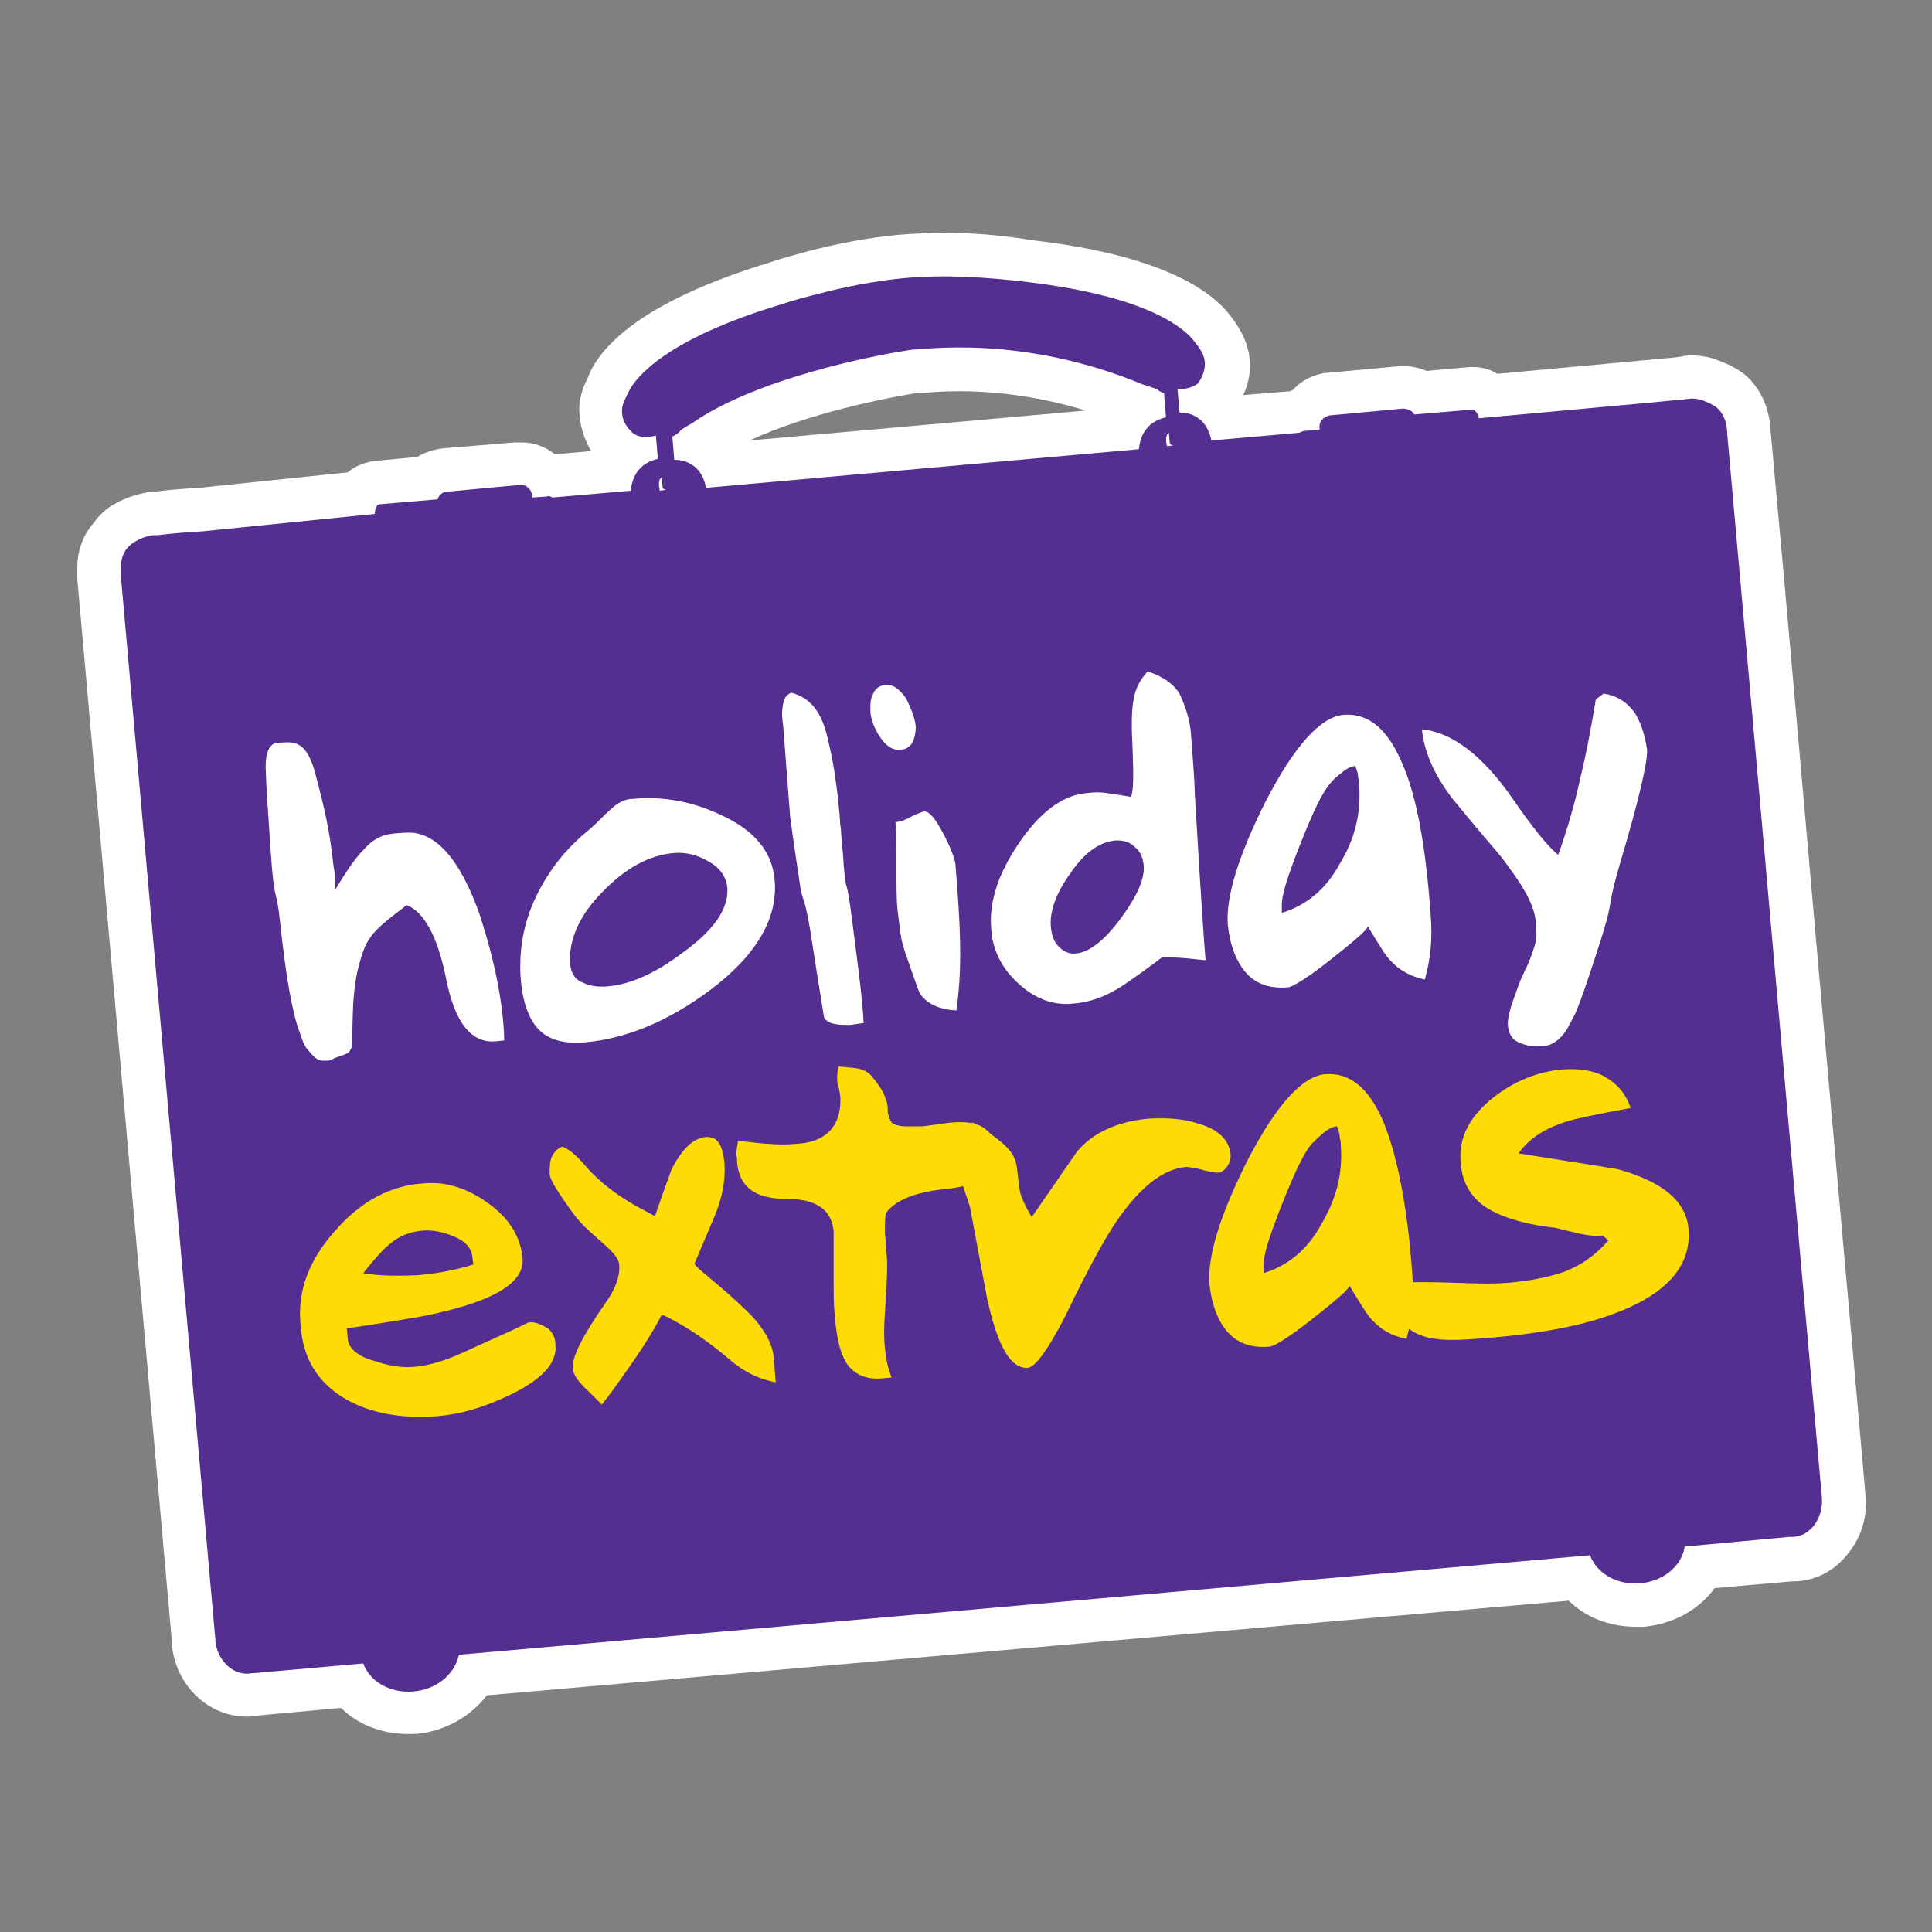
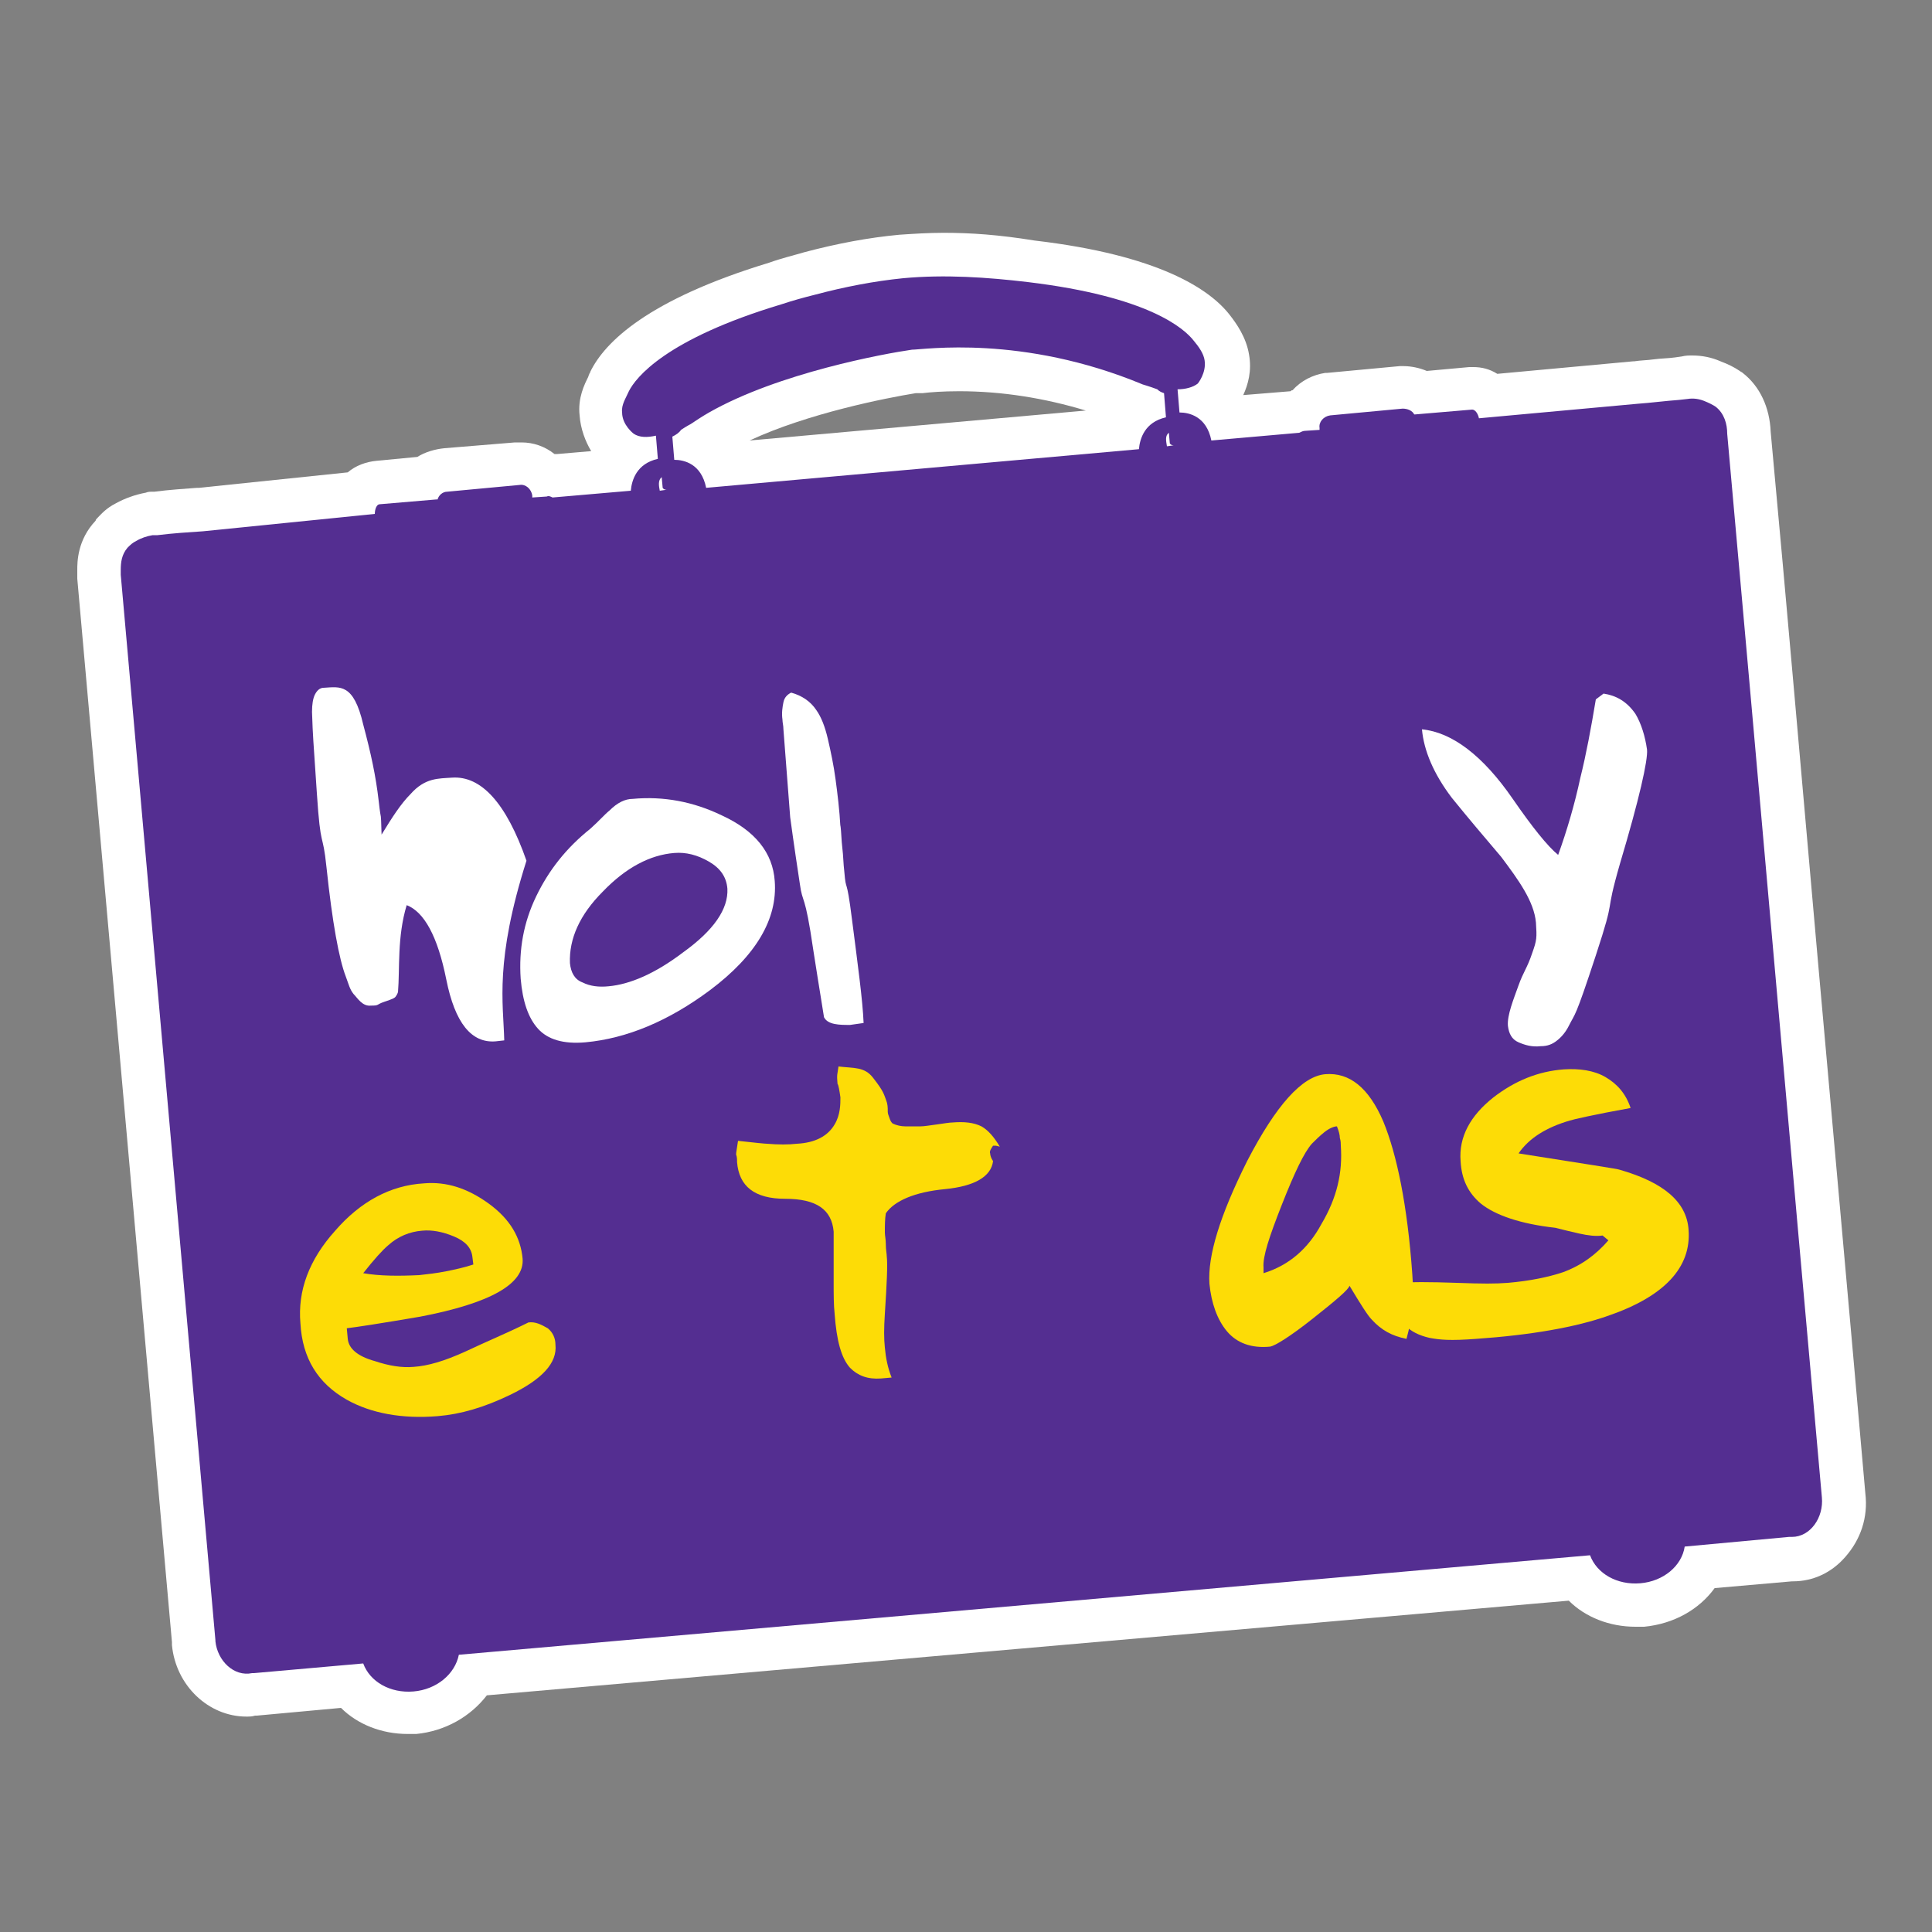
<svg xmlns="http://www.w3.org/2000/svg" version="1.1" id="Layer_1" x="0px" y="0px" viewBox="0 0 200 200" style="enable-background:new 0 0 200 200;" xml:space="preserve">
  <rect x="0" y="0" width="200" height="200" fill="#808080" stroke="none" />
  <style type="text/css">
	.st0{fill:#FFFFFF;}
	.st1{fill:#542E91;}
	.st2{fill:#FDDC06;}
</style>
  <g>
    <path class="st0" d="M97.7,24.1C97.7,24.1,97.7,24.1,97.7,24.1c-1.6,0-3.1,0.1-4.6,0.2c-3.2,0.3-6.4,0.9-9.8,1.8   c-1,0.3-2.3,0.6-3.7,1.1C67.1,31,62.6,35.4,61.1,38.5c0,0.1-0.1,0.2-0.1,0.2c0,0.1-0.1,0.2-0.1,0.3c-0.4,0.8-1.1,2.2-0.9,4   c0.1,1.4,0.6,2.7,1.2,3.7l-3.5,0.3c-0.1,0-0.2,0-0.3,0c-1-0.8-2.2-1.2-3.4-1.2c-0.2,0-0.4,0-0.7,0L46,46.4c-1,0.1-2,0.4-2.8,0.9   L39,47.7c-1.1,0.1-2.2,0.5-3,1.2l-15.4,1.6l-0.2,0c-1.3,0.1-2.9,0.2-4.4,0.4h-0.2c-0.2,0-0.5,0-0.7,0.1c-1.1,0.2-2.2,0.6-3.1,1.1   c-1,0.5-1.5,1.1-1.9,1.5c-0.1,0.1-0.2,0.2-0.2,0.3C8,55.9,8,58.2,8,59v0.5c0,0.1,0,0.3,0,0.4L17.8,170c0,0.1,0,0.2,0,0.3   c0.4,4.2,3.8,7.4,7.7,7.4c0.3,0,0.6,0,0.9-0.1c0.1,0,0.1,0,0.2,0l8.7-0.8c1.7,1.7,4.2,2.7,6.9,2.7c0.3,0,0.6,0,0.9,0   c3-0.3,5.6-1.8,7.3-4l112-9.8c1.7,1.7,4.2,2.7,6.9,2.7c0.3,0,0.6,0,0.9,0c3.1-0.3,5.7-1.8,7.3-4l8-0.7h0.1c2.1,0,4-0.9,5.4-2.5   c1.6-1.8,2.4-4.1,2.1-6.6c-1.6-18.3-3.3-37-4.9-55c-1.6-18-3.2-36.6-4.9-54.9c-0.1-2.5-1.1-4.7-2.9-6.1c-0.1-0.1-0.2-0.1-0.3-0.2   c-0.6-0.4-1.2-0.7-2-1c-0.9-0.4-1.9-0.6-2.9-0.6c-0.4,0-0.7,0-1.1,0.1l-0.7,0.1c-0.7,0.1-1.5,0.1-2.2,0.2c-0.7,0.1-1.4,0.1-2,0.2   c0,0-0.1,0-0.1,0l-14.1,1.3c-0.8-0.5-1.6-0.7-2.5-0.7c-0.1,0-0.3,0-0.4,0l-4.4,0.4c-0.7-0.3-1.6-0.5-2.4-0.5c-0.1,0-0.3,0-0.4,0   l-7.5,0.7c-0.1,0-0.1,0-0.2,0c-1.3,0.2-2.5,0.8-3.4,1.8c-0.1,0-0.1,0-0.2,0.1l-4.9,0.4c0.5-1.1,0.9-2.5,0.6-4.2   c-0.3-1.8-1.3-3.2-2-4.1c-2.1-2.7-7.4-6.2-20.2-7.7C103.4,24.3,100.5,24.1,97.7,24.1L97.7,24.1L97.7,24.1z M94.8,40.7   c0.2,0,0.4,0,0.7,0c0.8-0.1,2.1-0.2,3.8-0.2c4.4,0,8.8,0.7,13.1,2l-34.8,3.1C83.6,42.8,91.7,41.2,94.8,40.7L94.8,40.7z" />
    <path class="st1" d="M177.6,42.1c-0.3-0.2-0.7-0.4-1.2-0.6c-0.5-0.2-1.1-0.3-1.7-0.2l-0.9,0.1c-1.4,0.1-2.9,0.3-4.3,0.4l-16.4,1.5   c-0.1-0.5-0.4-0.9-0.7-0.9l-5.9,0.5h-0.1c-0.2-0.4-0.7-0.6-1.2-0.6l-7.5,0.7c-0.7,0.1-1.2,0.7-1.1,1.3c0,0.1,0,0.2,0,0.2l-1.5,0.1   c-0.2,0-0.4,0.1-0.6,0.2l-9.1,0.8c-0.5-2.5-2.3-2.9-3.3-2.9l-0.2-2.4c0.8,0,1.6-0.2,2.1-0.6c0,0,0.9-1.1,0.7-2.4   c-0.1-0.7-0.6-1.4-1.1-2c-1-1.3-4.7-4.6-17.2-6.1c-4.2-0.5-8.6-0.8-12.9-0.4c-3,0.3-6.1,0.9-9.1,1.7c-1.2,0.3-2.3,0.6-3.5,1   c-12,3.6-15.1,7.6-15.8,9c-0.3,0.7-0.8,1.4-0.7,2.2c0,1.3,1.2,2.2,1.2,2.2c0.6,0.4,1.4,0.4,2.3,0.2l0.2,2.4   c-2.2,0.5-2.7,2.2-2.8,3.3l-8.1,0.7c-0.2-0.1-0.4-0.2-0.6-0.1l-1.5,0.1c0-0.1,0-0.1,0-0.2c-0.1-0.7-0.7-1.2-1.3-1.1l-7.5,0.7   c-0.5,0-0.9,0.4-1,0.8h-0.1l-5.9,0.5c-0.3,0-0.5,0.5-0.5,1L21,55c-1.5,0.1-3.1,0.2-4.7,0.4h-0.5c-0.6,0.1-1.2,0.3-1.7,0.6   c-0.4,0.2-0.6,0.4-0.9,0.7c-0.6,0.7-0.7,1.5-0.7,2.3c0,0.2,0,0.3,0,0.5l9.8,110.3v0.1c0.2,2,1.9,3.7,3.8,3.3c0.1,0,0.1,0,0.2,0l0,0   l11.3-1c0.7,1.9,2.8,3.1,5.2,2.9c2.4-0.2,4.3-1.8,4.7-3.8L164.6,161c0.7,1.9,2.8,3.1,5.2,2.9c2.4-0.2,4.3-1.8,4.6-3.8l10.8-1l0,0   c0.1,0,0.2,0,0.3,0c1.9,0,3.3-2,3.1-4.1c-3.3-36.7-6.5-73.4-9.8-110.1C178.8,43.9,178.5,42.8,177.6,42.1z M121,44.8l0.1,1.1   c0,0,0.1,0.2,0.4,0.2l-0.7,0.1C120.7,45.6,120.6,45.1,121,44.8z M122.2,46L122.2,46L122.2,46L122.2,46z M71.5,43.9   c0.6-0.4,1.2-0.8,1.9-1.2c7.2-4.1,18.2-6.1,21-6.5l0,0c1.2,0,11.4-1.6,23.9,3.6c0,0,0.7,0.2,1.5,0.5c0.2,0.2,0.4,0.3,0.7,0.4   l0.2,2.5c-2.2,0.5-2.7,2.2-2.8,3.3l-44.8,4c-0.5-2.5-2.3-2.9-3.3-2.9l-0.2-2.4c0.4-0.2,0.7-0.4,0.9-0.7   C71.1,44.1,71.5,43.9,71.5,43.9z M69.7,50.6L69.7,50.6L69.7,50.6L69.7,50.6z M68.5,49.4l0.1,1.1c0,0,0.1,0.2,0.4,0.2l-0.7,0.1   C68.2,50.3,68.1,49.7,68.5,49.4z" />
  </g>
  <g>
    <g>
-       <path class="st0" d="M52.2,107.7l-0.9,0.1c-2.5,0.2-4.2-1.9-5.1-6.4c-0.9-4.5-2.3-7-4.1-7.7c-3.3,2.5-4.1,3.2-4.8,5.7    c-1,3.3-0.7,6.6-0.9,9c0,0-0.1,0.3-0.2,0.4c-0.1,0.2-0.3,0.3-1.2,0.6c-0.9,0.3-0.5,0.4-1.4,0.4c-0.9,0.1-1.4-0.8-1.8-1.2    c-0.4-0.5-0.5-1-0.8-1.8c-0.7-1.8-1.4-5.6-2-11.3c-0.4-3.9-0.6-1.6-1-7.7s-0.4-5.5-0.5-8.4c0-0.8,0.1-1.4,0.3-1.8    c0.2-0.4,0.5-0.7,0.9-0.7c1.7-0.1,3.1-0.5,4.1,3.8c0.8,3,1.3,5.3,1.6,7.9c0.3,2.7,0.2,0.5,0.3,3.5c1.1-1.8,2-3.2,3-4.2    c1.5-1.7,2.9-1.6,4.3-1.7c3-0.2,5.6,2.6,7.7,8.6C51.2,99.5,52.1,103.8,52.2,107.7z" />
+       <path class="st0" d="M52.2,107.7l-0.9,0.1c-2.5,0.2-4.2-1.9-5.1-6.4c-0.9-4.5-2.3-7-4.1-7.7c-1,3.3-0.7,6.6-0.9,9c0,0-0.1,0.3-0.2,0.4c-0.1,0.2-0.3,0.3-1.2,0.6c-0.9,0.3-0.5,0.4-1.4,0.4c-0.9,0.1-1.4-0.8-1.8-1.2    c-0.4-0.5-0.5-1-0.8-1.8c-0.7-1.8-1.4-5.6-2-11.3c-0.4-3.9-0.6-1.6-1-7.7s-0.4-5.5-0.5-8.4c0-0.8,0.1-1.4,0.3-1.8    c0.2-0.4,0.5-0.7,0.9-0.7c1.7-0.1,3.1-0.5,4.1,3.8c0.8,3,1.3,5.3,1.6,7.9c0.3,2.7,0.2,0.5,0.3,3.5c1.1-1.8,2-3.2,3-4.2    c1.5-1.7,2.9-1.6,4.3-1.7c3-0.2,5.6,2.6,7.7,8.6C51.2,99.5,52.1,103.8,52.2,107.7z" />
      <path class="st0" d="M80.2,91.2c0.3,3.9-1.9,7.7-6.7,11.3c-4.3,3.2-8.6,5-12.9,5.4c-2.3,0.2-3.9-0.3-4.9-1.4s-1.6-2.8-1.8-5.2    c-0.2-3,0.3-5.8,1.6-8.5s3.1-5,5.6-7c0.9-0.8,1.5-1.5,2-1.9c0.8-0.8,1.6-1.2,2.4-1.2c3.2-0.3,6.3,0.3,9.2,1.7    C78.2,86,80,88.3,80.2,91.2z M75.3,92c-0.1-1.2-0.7-2.1-1.9-2.8c-1.2-0.7-2.4-1-3.6-0.9c-2.5,0.2-5,1.5-7.4,4    c-2.4,2.4-3.5,4.9-3.4,7.4c0.1,1,0.5,1.7,1.3,2c0.8,0.4,1.7,0.5,2.7,0.4c2.2-0.2,4.8-1.3,7.7-3.5C73.9,96.3,75.4,94.1,75.3,92z" />
      <path class="st0" d="M89.4,105.9l-1.4,0.2c-0.6,0-1.1,0-1.6-0.1s-0.9-0.3-1.1-0.7c0-0.1-0.4-2.4-1.1-6.9c-0.9-6.2-1.1-4.7-1.4-6.9    c-0.7-4.6-0.9-6.2-1-6.9l-0.7-9.1c0-0.4-0.1-0.7-0.1-1c-0.1-0.7,0-1.3,0.1-1.8s0.4-0.8,0.8-1c1.1,0.3,2,0.9,2.6,1.8    c0.5,0.7,0.9,1.7,1.2,3c0.3,1.3,0.6,2.7,0.8,4.2c0.2,1.5,0.4,3.1,0.5,4.9c0,0.3,0-0.4,0-0.2c0.1,0.8,0.1,1.6,0.2,2.4    s0.1,1.6,0.2,2.4c0.2,2.4,0.2,0.2,0.8,5C88.8,99.9,89.3,103.5,89.4,105.9z" />
-       <path class="st0" d="M94.8,75.2c0,0.6-0.1,1.1-0.3,1.6c-0.3,0.5-0.7,0.8-1.3,0.8c-0.8,0.1-1.5-0.4-2.1-1.3s-1-1.9-1-2.8    c0-0.6,0-1.2,0.3-1.7c0.2-0.5,0.6-0.8,1.2-0.9c0.8-0.1,1.5,0.4,2.2,1.4C94.3,73.3,94.7,74.3,94.8,75.2z M99.1,92    c0.2,2.6,0.3,4.9,0.3,6.7c0,1.9-0.1,3.8-0.4,5.9c-1.8-0.1-3.1-0.7-3.8-1.8c-0.1-0.2-0.6-1.6-1.5-4.2c-0.2-0.6-0.4-1.3-0.5-2.1    c-0.1-0.8-0.2-1.6-0.3-2.4c-0.1-1-0.1-2.5-0.1-4.5s0-3.5-0.1-4.5c0.4,0,1-0.2,1.9-0.7c0.5-0.2,0.9-0.4,1.1-0.4    c0.5,0,1.1,0.7,1.9,2.2s1.2,2.6,1.3,3.2L99.1,92z" />
-       <path class="st0" d="M123.3,76.1c0.3,4.2,0.3,3.7,0.4,6.3c0.6,10.3,1,16,1.1,17c-0.2,0-0.9-0.1-2-0.2s-1.9-0.1-2.5-0.1    c-1.6,1.2-3.1,2.3-4.5,3.2c-1.5,0.9-3.1,1.5-4.8,1.6c-2.1,0.2-4-0.6-5.7-2.2s-2.6-3.5-2.7-5.7c-0.2-2.6,0.7-5.5,2.8-8.6    c2.2-3.3,4.6-5.1,7.1-5.3c0.8-0.1,1.5-0.1,2.1,0s1.4,0.2,2.5,0.4c0.2-0.8,0.3-1.5,0.1-6c-0.2-4.5,0.4-5.6,1.6-7    c1.5,0.5,2.6,1.2,3.3,2.3C122.7,73.1,123.2,74.5,123.3,76.1z M118.4,89.6c-0.1-0.8-0.3-1.4-0.9-1.9c-0.5-0.5-1.1-0.7-1.9-0.7    c-1.7,0.1-3.3,1.2-4.8,3.4c-1.5,2.1-2.2,4-2,5.7c0.1,0.8,0.3,1.4,0.8,1.9s1.1,0.8,1.8,0.7c1.3-0.1,2.9-1.3,4.6-3.6    S118.5,91,118.4,89.6z" />
-       <path class="st0" d="M148.1,94.7c0.1,1.3,0.1,2.4,0,3.5s-0.3,2.1-0.6,3.2c-1.4-0.3-2.6-0.9-3.6-2c-0.4-0.4-1.1-1.5-2.3-3.5    c-0.1,0.4-1.4,1.5-3.8,3.4c-2.4,1.9-3.9,2.8-4.4,2.9c-2,0.2-3.5-0.4-4.5-1.6s-1.6-2.9-1.8-4.9c-0.2-2.9,1.1-7.1,3.9-12.7    c3-5.8,5.7-8.8,8.1-9c2.5-0.2,4.5,1.4,6,4.9C146.6,82.2,147.6,87.5,148.1,94.7z M140.7,81.3c0-0.2,0-0.5-0.1-0.8    c0-0.3-0.1-0.7-0.3-1.2c-0.3,0-0.8,0.2-1.3,0.6s-1,0.8-1.3,1.2c-0.8,0.9-1.8,3-3.1,6.3s-2,5.4-1.9,6.5v0.6c2.6-0.8,4.6-2.5,6-5.1    C140.3,86.8,140.9,84.1,140.7,81.3z" />
      <path class="st0" d="M170.5,77.6c0.1,1.1-0.8,5.1-2.8,11.8c-1.7,5.9-0.3,2.8-2.5,9.5s-2.1,5.9-2.8,7.3c-0.3,0.6-0.7,1.1-1.2,1.5    s-1,0.6-1.7,0.6c-0.9,0.1-1.6-0.1-2.3-0.4s-1-0.9-1.1-1.7c-0.1-1.1,0.6-2.8,1.1-4.2c0.5-1.4,0.9-1.8,1.4-3.3    c0.5-1.4,0.5-1.6,0.4-3.2c-0.2-2.2-1.8-4.4-3.6-6.8c-1.7-2-3.4-4-5.1-6.1c-1.9-2.5-2.9-4.9-3.1-7.1c3.1,0.3,6.3,2.7,9.4,7.2    c2,2.9,3.6,4.9,4.7,5.8c0.9-2.5,1.7-5.2,2.3-8c0.6-2.4,1.1-5.1,1.6-8.1l0.8-0.6c1.3,0.2,2.4,0.8,3.3,2.1    C169.9,74.9,170.3,76.2,170.5,77.6z" />
    </g>
    <g>
      <path class="st2" d="M57.5,139.2c0.2,1.9-1.4,3.6-4.7,5.2c-2.7,1.3-5.1,2-7.5,2.2c-3.7,0.3-6.9-0.3-9.4-1.7    c-3-1.7-4.6-4.3-4.8-7.9c-0.3-3.4,0.9-6.6,3.6-9.6c2.6-3,5.7-4.7,9.2-4.9c2.3-0.2,4.5,0.5,6.7,2.1s3.3,3.5,3.5,5.7    c0.2,2.6-3.3,4.6-10.6,6c-4.1,0.7-6.7,1.1-7.6,1.2l0.1,1.1c0.1,1,1,1.8,2.8,2.3c1.5,0.5,2.8,0.7,4,0.6c1.5-0.1,3.2-0.6,5.4-1.6    c2.1-1,4.3-1.9,6.5-3c0.7-0.1,1.3,0.2,2,0.6C57.2,137.9,57.5,138.5,57.5,139.2z M48.9,130.1c-0.1-0.9-0.7-1.6-1.9-2.1    s-2.3-0.7-3.3-0.6c-1.3,0.1-2.5,0.6-3.5,1.5c-0.6,0.5-1.5,1.5-2.6,2.9c1.7,0.3,3.7,0.3,5.8,0.2c0.9-0.1,1.8-0.2,2.8-0.4    s1.9-0.4,2.8-0.7L48.9,130.1z" />
-       <path class="st2" d="M80.1,140.6l0.2,2.5c-1.6-0.3-3.2-1-4.7-2.3c-3.6-3.1-6.7-4.6-7.1-4.7c-0.8,1.6-2,3.5-3.7,5.9    c-0.8,1.1-1.6,2.3-2.5,3.4c-0.3-0.3-0.7-0.7-1.3-1.3c-1.1-1-1.7-1.8-1.7-2.5c-0.1-1.1,1-3.3,3.3-6.6c1.1-1.5,1.6-2.9,1.5-4.1    c-0.1-1.4-3.1-3-4.7-5.2s-2.5-3.6-2.5-4.2s0-1.2,0.2-1.7s0.6-0.9,1.1-1.1c0.6,0.2,1.4,0.8,2.5,2.1c2.7,3.1,6.5,4.7,7.1,5.1    c1-2.9,1.6-4.5,1.7-4.8c1.1-2.2,2.3-3.3,3.6-3.4c0.5,0,1,0.1,1.3,0.6c0.3,0.4,0.5,1.1,0.6,2.2c0.1,1.6-0.2,3.3-0.9,5.1    c-0.7,1.7-1.5,3.5-2.2,5.2c0,0.4,2.7,2.2,5.9,5.4C79.2,137.7,80,139.2,80.1,140.6z" />
      <path class="st2" d="M103.5,118.7l-0.4-0.1h-0.3c-0.2,0.3-0.4,0.6-0.3,0.8c0,0.2,0.1,0.5,0.3,0.8c-0.2,1.6-1.9,2.6-5,2.9    s-5.2,1.2-6.1,2.5c-0.1,0.6-0.1,1.3-0.1,2c0,0.3,0.1,0.7,0.1,1.2c0,0.6,0.1,1,0.1,1.3c0.1,0.8,0,2.8-0.2,5.9    c-0.1,1.5-0.1,2.6,0,3.5c0.1,1.1,0.3,2.1,0.7,3.1l-1.1,0.1c-1.4,0.1-2.4-0.3-3.2-1.1c-0.9-1-1.4-2.8-1.6-5.6    c-0.1-0.9-0.1-2-0.1-3.2c0-2.9,0-4.6,0-5.3c-0.2-2.3-1.8-3.4-5-3.4s-4.8-1.3-5-3.8c0-0.3,0-0.5-0.1-0.8c0-0.2,0.1-0.7,0.2-1.4    c1.8,0.2,2.8,0.3,3,0.3c1.2,0.1,2.2,0.1,3.1,0c1.9-0.1,3.2-0.8,3.9-2c0.6-1,0.6-2.1,0.6-2.8c-0.1-0.7-0.2-1.3-0.3-1.4    c-0.1-1,0-1,0.1-1.8c1.6,0.2,2.7,0,3.6,1.2c1.1,1.4,1.1,1.7,1.3,2.2s0.2,0.8,0.2,1.3c0,0.2,0.1,0.4,0.2,0.7    c0.1,0.3,0.2,0.4,0.3,0.5c0.4,0.2,0.9,0.3,1.3,0.3c0.5,0,1,0,1.6,0c0.4,0,0.9-0.1,1.7-0.2c0.7-0.1,1.3-0.2,1.6-0.2    c1.2-0.1,2.2,0,3,0.4C102.3,117,102.9,117.7,103.5,118.7z" />
-       <path class="st2" d="M127.4,119.6c0,0.4-0.1,0.8-0.4,1.2c-0.3,0.4-0.6,0.6-1,0.6c-0.2,0-0.9-0.1-1.9-0.4c-0.6-0.1-1-0.2-1.3-0.2    c-2.4,0.2-4.8,2.1-7.2,5.6c-1.1,1.6-2.9,4.8-5.3,9.8c-1.8,3.5-3.1,5.3-3.9,5.4c-1.8,0.1-3.1-2.2-4.2-7.1c-0.6-3.2-1.2-6.4-1.8-9.6    l-2.3-6.9c0.4-0.2,0.9-0.5,1.4-0.9s0.9-0.7,1.2-0.9c2,1.2,3.3,2.2,3.9,3c0.4,0.5,0.6,1.1,0.7,1.9c0.1,1,0.2,1.8,0.3,2.3    c0.1,0.5,0.5,1.4,1.2,2.6c1.6-2.3,3.1-4.5,4.7-6.8c1.7-2,4.2-3.1,7.4-3.4c1.9-0.1,3.6,0,5.1,0.5    C126.2,116.9,127.3,118.1,127.4,119.6z" />
      <path class="st2" d="M146.2,131.9c0.1,1.3,0.1,2.4,0,3.5s-0.3,2.1-0.6,3.2c-1.5-0.3-2.6-0.9-3.6-2c-0.4-0.4-1.1-1.5-2.3-3.5    c-0.1,0.4-1.4,1.5-3.8,3.4c-2.4,1.9-3.9,2.8-4.4,2.9c-2,0.2-3.5-0.4-4.5-1.6c-1-1.2-1.6-2.9-1.8-4.9c-0.2-2.9,1.1-7.1,3.9-12.7    c3-5.8,5.7-8.8,8.1-9c2.5-0.2,4.5,1.4,6,4.9C144.6,119.5,145.7,124.8,146.2,131.9z M138.8,118.6c0-0.2,0-0.5-0.1-0.8    c0-0.3-0.1-0.7-0.3-1.2c-0.3,0-0.8,0.2-1.3,0.6s-0.9,0.8-1.3,1.2c-0.8,0.9-1.8,3-3.1,6.3s-2,5.4-1.9,6.5v0.6    c2.6-0.8,4.6-2.5,6-5.1C138.4,124,139,121.4,138.8,118.6z" />
      <path class="st2" d="M174.8,127.3c0.3,3.9-2.5,6.9-8.3,8.9c-3.4,1.2-8,2-13.7,2.4c-2.7,0.2-3.7,0.1-4.8-0.1    c-2.2-0.5-3.4-1.7-3.5-3.8v-1.9c1.4-0.1,3.5-0.1,6.3,0s3.9,0.1,5.3,0c2.3-0.2,4.2-0.6,5.7-1.1c1.9-0.7,3.4-1.8,4.7-3.3l-0.6-0.5    c-0.7,0.1-1.5,0-2.4-0.2s-1.7-0.4-2.5-0.6c-3.6-0.4-6.2-1.3-7.7-2.5c-1.3-1.1-2-2.5-2.1-4.4c-0.2-2.5,1-4.7,3.4-6.6    c2.2-1.7,4.6-2.7,7.3-2.9c1.6-0.1,3.1,0.1,4.3,0.8c1.2,0.7,2.1,1.7,2.6,3.2c-3.9,0.7-6,1.2-6.3,1.3c-2.4,0.7-4.2,1.8-5.3,3.4    c6.9,1.1,10.3,1.6,10.5,1.7C172.2,122.4,174.6,124.4,174.8,127.3z" />
    </g>
  </g>
</svg>